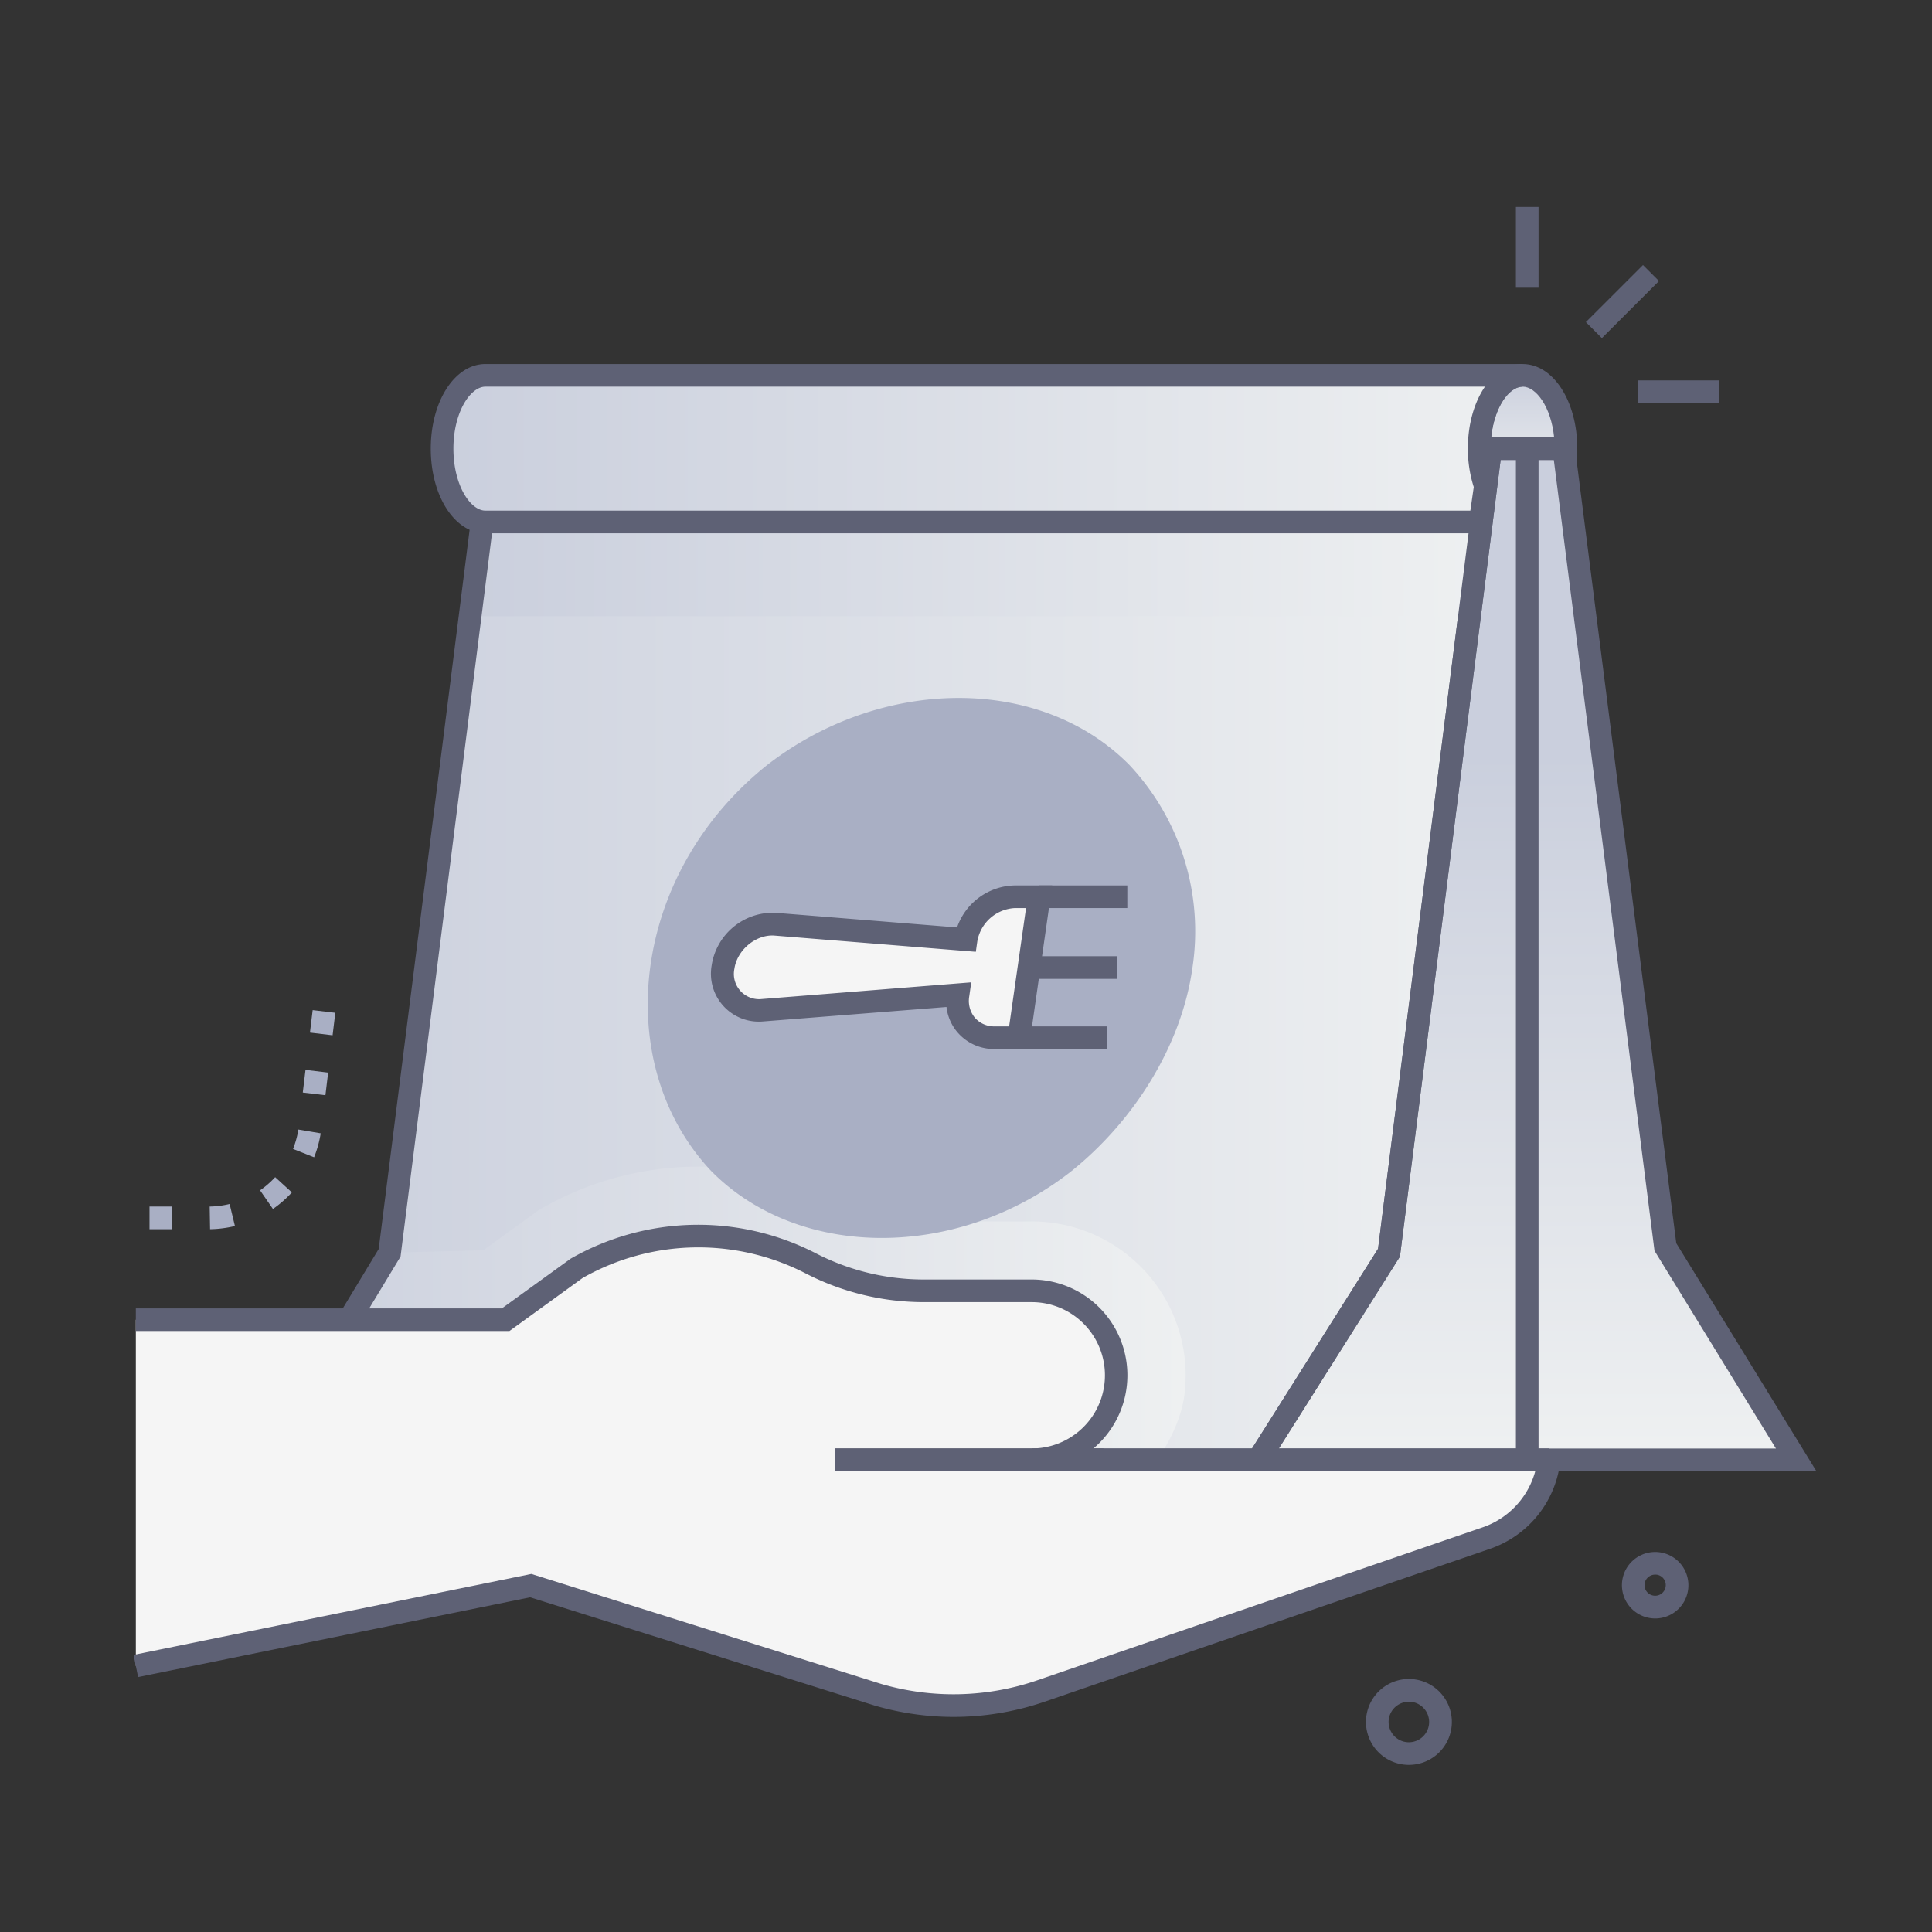
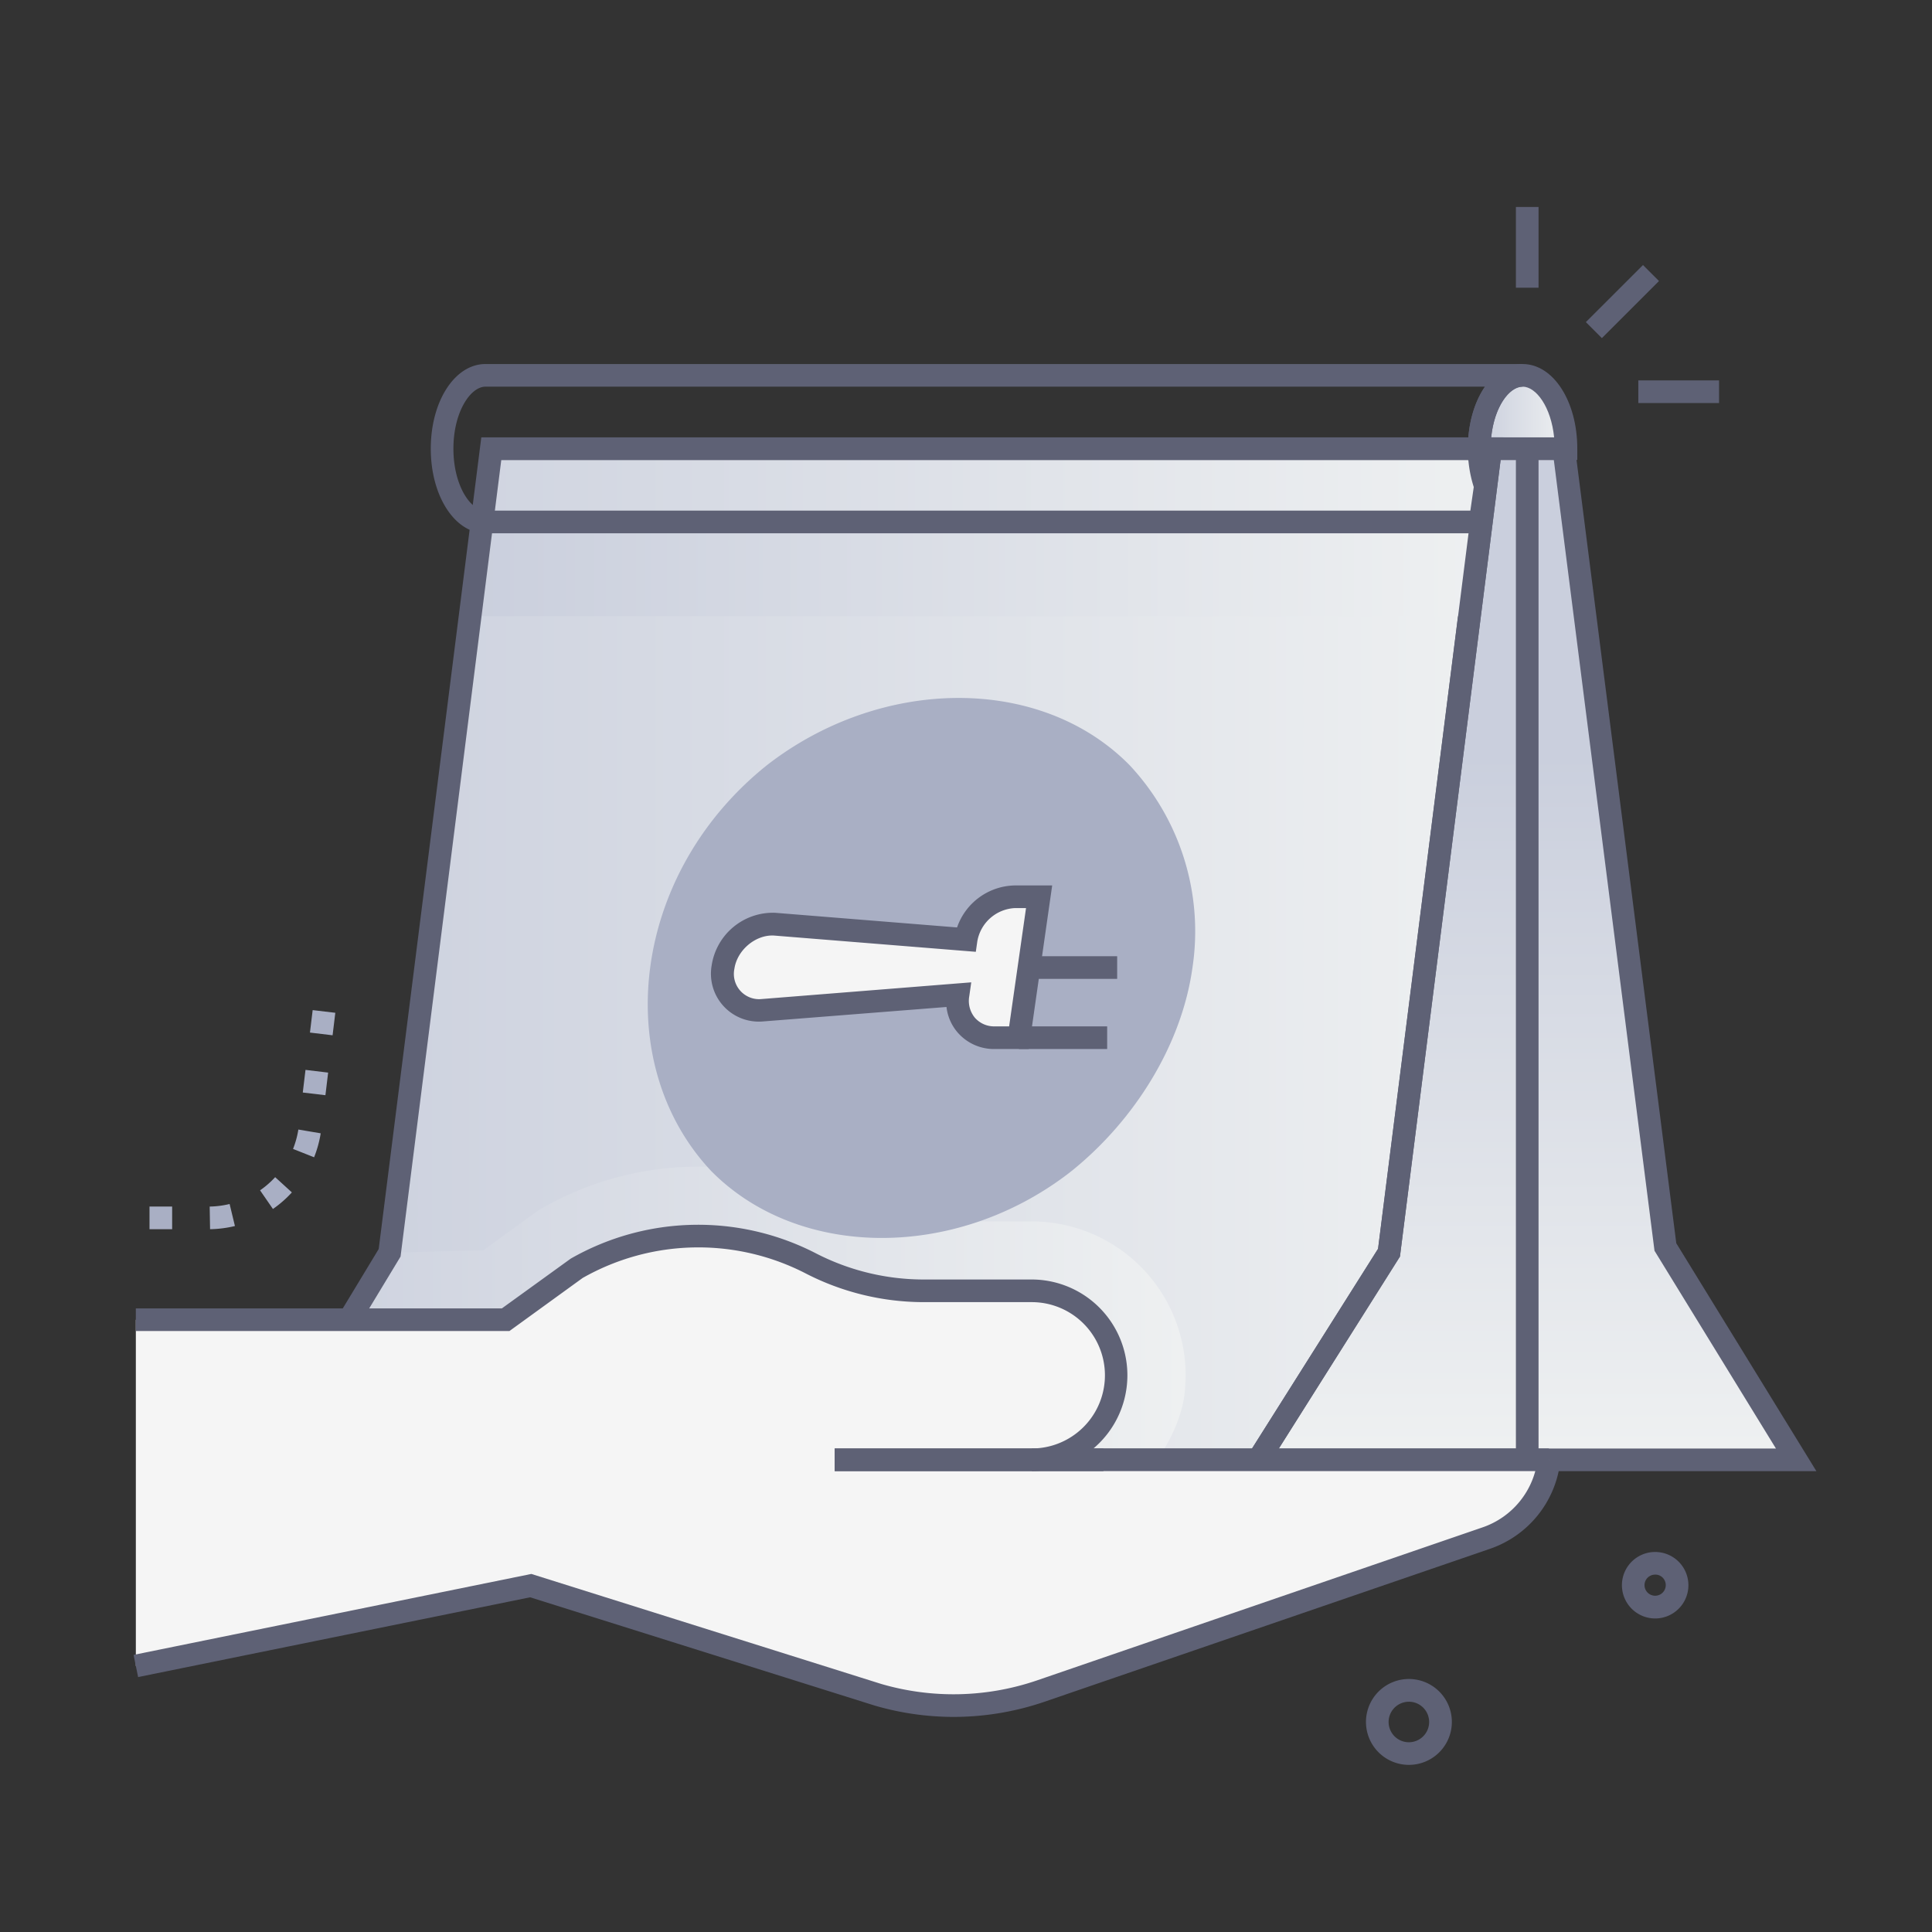
<svg xmlns="http://www.w3.org/2000/svg" xmlns:xlink="http://www.w3.org/1999/xlink" viewBox="0 0 512 512">
  <rect x="0" y="0" width="512" height="512" fill="#333333" stroke="none" />
  <defs>
    <style>.cls-1{isolation:isolate;}.cls-2{fill:#5e6175;}.cls-3{fill:#a9afc4;}.cls-4{fill:url(#linear-gradient);}.cls-11,.cls-5,.cls-7,.cls-8,.cls-9{mix-blend-mode:multiply;}.cls-5{fill:url(#linear-gradient-2);}.cls-6{fill:#dee1ec;}.cls-7{fill:url(#linear-gradient-3);}.cls-8{fill:url(#linear-gradient-4);}.cls-9{fill:url(#linear-gradient-5);}.cls-10{fill:url(#linear-gradient-6);}.cls-11{fill:url(#linear-gradient-7);}.cls-12{fill:#f5f5f5;}.cls-13{fill:url(#linear-gradient-8);}</style>
    <linearGradient id="linear-gradient" x1="70.07" y1="252.88" x2="395.04" y2="252.88" gradientUnits="userSpaceOnUse">
      <stop offset="0" stop-color="#cacfdd" />
      <stop offset="1" stop-color="#eef0f1" />
    </linearGradient>
    <linearGradient id="linear-gradient-2" x1="55.98" y1="347.97" x2="314.21" y2="347.97" xlink:href="#linear-gradient" />
    <linearGradient id="linear-gradient-3" x1="404.73" y1="199.98" x2="404.73" y2="383.31" xlink:href="#linear-gradient" />
    <linearGradient id="linear-gradient-4" x1="432.4" y1="199.98" x2="432.4" y2="383.31" gradientTransform="matrix(-1, 0, 0, 1, 801.5, 0)" xlink:href="#linear-gradient" />
    <linearGradient id="linear-gradient-5" x1="123.89" y1="150.82" x2="392.28" y2="150.82" xlink:href="#linear-gradient" />
    <linearGradient id="linear-gradient-6" x1="392.03" y1="109.19" x2="415.02" y2="109.19" xlink:href="#linear-gradient" />
    <linearGradient id="linear-gradient-7" x1="403.53" y1="98.08" x2="403.53" y2="131.48" xlink:href="#linear-gradient" />
    <linearGradient id="linear-gradient-8" x1="117.16" y1="118.9" x2="403.53" y2="118.9" xlink:href="#linear-gradient" />
  </defs>
  <title>Takeaway</title>
  <g class="cls-1">
    <g id="Takeaway">
      <rect class="cls-2" x="419.25" y="76.9" width="21.4" height="6" transform="translate(69.4 327.38) rotate(-44.99)" />
      <rect class="cls-2" x="401.73" y="54.85" width="6" height="21.4" />
      <rect class="cls-2" x="434.17" y="100.81" width="21.4" height="6" />
      <path class="cls-3" d="M45.62,325.75h-6v-6h6Zm10.05,0-.1-6a24,24,0,0,0,5.28-.68l1.41,5.84A30.42,30.42,0,0,1,55.67,325.75Zm16.66-5.36-3.41-4.94a23.87,23.87,0,0,0,4-3.49L77.35,316A29.82,29.82,0,0,1,72.33,320.39Zm10.91-13.7-5.58-2.21a24.61,24.61,0,0,0,1.41-5.14l5.92,1A30,30,0,0,1,83.24,306.69Zm3-16.45-6-.71.72-6,6,.72Zm1.9-15.88-6-.72.72-5.95,6,.71Z" />
      <polygon class="cls-4" points="130.19 118.9 103.25 331.98 70.07 386.87 333.46 386.87 368.1 331.98 395.04 118.9 130.19 118.9" />
      <path class="cls-5" d="M306.05,386.75l2.62-3c2.15-3.66,4.88-9.36,5.34-15.3.11-1.32.2-2.66.2-4a40.8,40.8,0,0,0-40.77-40.76H244.79a46.8,46.8,0,0,1-21.42-5.2,83.34,83.34,0,0,0-79.73,1.71l-.85.48-14.74,10.67-24.8.62-32.9,54.77Z" />
      <polygon class="cls-6" points="368.1 331.98 395.04 118.9 414.42 118.9 441.35 330.44 476 386.87 333.46 386.87 368.1 331.98" />
      <polygon class="cls-7" points="368.1 331.98 395.04 118.9 414.42 118.9 441.35 330.44 476 386.87 333.46 386.87 368.1 331.98" />
-       <polygon class="cls-8" points="333.46 386.87 404.73 386.87 404.73 118.9 395.04 118.9 368.1 331.98 333.46 386.87" />
      <path class="cls-2" d="M481.36,389.87H328l37.19-58.93,27.18-215h24.67l27.19,213.53Zm-142.46-6H470.64l-32.18-52.41L411.78,121.9h-14.1L371,333Z" />
      <rect class="cls-2" x="401.73" y="118.9" width="6" height="267.97" />
      <polygon class="cls-9" points="388.73 163.31 392.28 138.32 127.43 138.33 123.89 163.31 388.73 163.31" />
      <path class="cls-10" d="M415,118.9H392c0-10.74,5.15-19.43,11.5-19.43S415,108.16,415,118.9Z" />
-       <path class="cls-11" d="M415,118.9H392c0-10.74,5.15-19.43,11.5-19.43S415,108.16,415,118.9Z" />
      <path class="cls-2" d="M418,121.9H389v-3c0-12.58,6.37-22.43,14.5-22.43S418,106.32,418,118.9Zm-22.84-6h16.7c-.81-8.05-4.76-13.43-8.35-13.43S396,107.85,395.18,115.9Z" />
      <path class="cls-2" d="M335.12,389.87H64.75L100.36,331,127.55,115.9H398.44L371,333Zm-259.73-6H331.81l33.4-52.93,26.42-209H132.84L106.15,333Z" />
      <path class="cls-12" d="M410.48,386.86a24.72,24.72,0,0,1-16.67,20.77L275.64,448.22a72,72,0,0,1-43,.92l-92-28.94L36,441.5V349.74h98l18.77-13.58a65.07,65.07,0,0,1,62.16-1.34,65,65,0,0,0,29.86,7.26h28.64a22.39,22.39,0,1,1,0,44.78Z" />
      <path class="cls-2" d="M273.43,389.86v-6a19.39,19.39,0,1,0,0-38.78H244.79a68.37,68.37,0,0,1-31.24-7.59,62.06,62.06,0,0,0-59.15,1.19L135,352.74H36v-6h97l18.25-13.19a68.05,68.05,0,0,1,65-1.39,62.4,62.4,0,0,0,28.49,6.92h28.64a25.39,25.39,0,1,1,0,50.78Z" />
      <rect class="cls-2" x="221.2" y="383.86" width="71.22" height="6" />
      <path class="cls-2" d="M252.69,455a74.82,74.82,0,0,1-20.87-3L140.49,423.3,36.6,444.44l-1.2-5.88,105.41-21.45,92.75,29.16a68.39,68.39,0,0,0,41.12-.9l118.15-40.58a21.81,21.81,0,0,0,14.67-18.25l6,.65a27.84,27.84,0,0,1-18.7,23.28L276.61,451.05A74.69,74.69,0,0,1,252.69,455Z" />
      <path class="cls-3" d="M316,256.53a64.43,64.43,0,0,0-16.69-53.8c-23.6-23.9-65.72-23.47-96,0-36.3,29-41.55,79.2-14.83,107.61,23.33,23.62,65.36,23.66,95.49,0C300.63,296.94,313.13,277,316,256.53Z" />
-       <rect class="cls-2" x="275.37" y="234.65" width="23.38" height="6" />
      <rect class="cls-2" x="272.68" y="253.41" width="23.38" height="6" />
      <rect class="cls-2" x="270.03" y="272" width="23.38" height="6" />
      <path class="cls-12" d="M269,237.64A13.59,13.59,0,0,0,256,249l-50.68-4.09c-6.49-.38-12.76,4.82-13.7,11.38h0A9.68,9.68,0,0,0,202,267.7l51.85-4.08A9.64,9.64,0,0,0,263.65,275H270l5.34-37.36Z" />
      <path class="cls-2" d="M272.63,278h-9a12.73,12.73,0,0,1-9.8-4.33,12.5,12.5,0,0,1-3-6.81l-48.59,3.83a12.69,12.69,0,0,1-13.65-14.79,16.42,16.42,0,0,1,16.84-14l48.2,3.88A16.51,16.51,0,0,1,269,234.65h9.84Zm-15.24-17.67-.53,3.71a7,7,0,0,0,1.52,5.7,6.8,6.8,0,0,0,5.27,2.26h3.78l4.48-31.35H269a10.64,10.64,0,0,0-10,8.8l-.4,2.79-53.49-4.31c-4.85-.27-9.77,3.83-10.49,8.82a6.69,6.69,0,0,0,7.3,8Z" />
      <rect class="cls-2" x="221.2" y="383.86" width="189.28" height="6" />
-       <path class="cls-13" d="M392,118.9a30,30,0,0,0,1.61,9.89l-1.37,9.53H128.66c-6.36,0-11.5-8.69-11.5-19.42s5.14-19.43,11.5-19.43H403.53C397.18,99.47,392,108.16,392,118.9Z" />
      <path class="cls-2" d="M394.87,141.32H128.66c-8.13,0-14.5-9.85-14.5-22.42s6.37-22.43,14.5-22.43H403.53v6c-4,0-8.5,6.75-8.5,16.43a27,27,0,0,0,1.44,8.89l.24.7ZM128.66,102.47c-4,0-8.5,6.75-8.5,16.43s4.48,16.42,8.5,16.42h261l.9-6.25A33.36,33.36,0,0,1,389,118.9c0-6.55,1.73-12.37,4.53-16.43Z" />
-       <path class="cls-2" d="M373.37,467.71a11.38,11.38,0,0,1-10.92-14.56h0a11.38,11.38,0,1,1,10.92,14.56Zm-5.16-12.87a5.37,5.37,0,1,0,6.67-3.65,5.39,5.39,0,0,0-6.67,3.65Z" />
+       <path class="cls-2" d="M373.37,467.71a11.38,11.38,0,0,1-10.92-14.56a11.38,11.38,0,1,1,10.92,14.56Zm-5.16-12.87a5.37,5.37,0,1,0,6.67-3.65,5.39,5.39,0,0,0-6.67,3.65Z" />
      <path class="cls-2" d="M438.63,428.91a8.82,8.82,0,0,1-8.45-11.29h0a8.81,8.81,0,1,1,8.45,11.29Zm0-11.62a2.81,2.81,0,0,0-2.7,2h0a2.8,2.8,0,0,0,1.91,3.48,2.81,2.81,0,0,0,3.49-1.91,2.8,2.8,0,0,0-1.91-3.48A2.69,2.69,0,0,0,438.64,417.29Z" />
    </g>
  </g>
</svg>